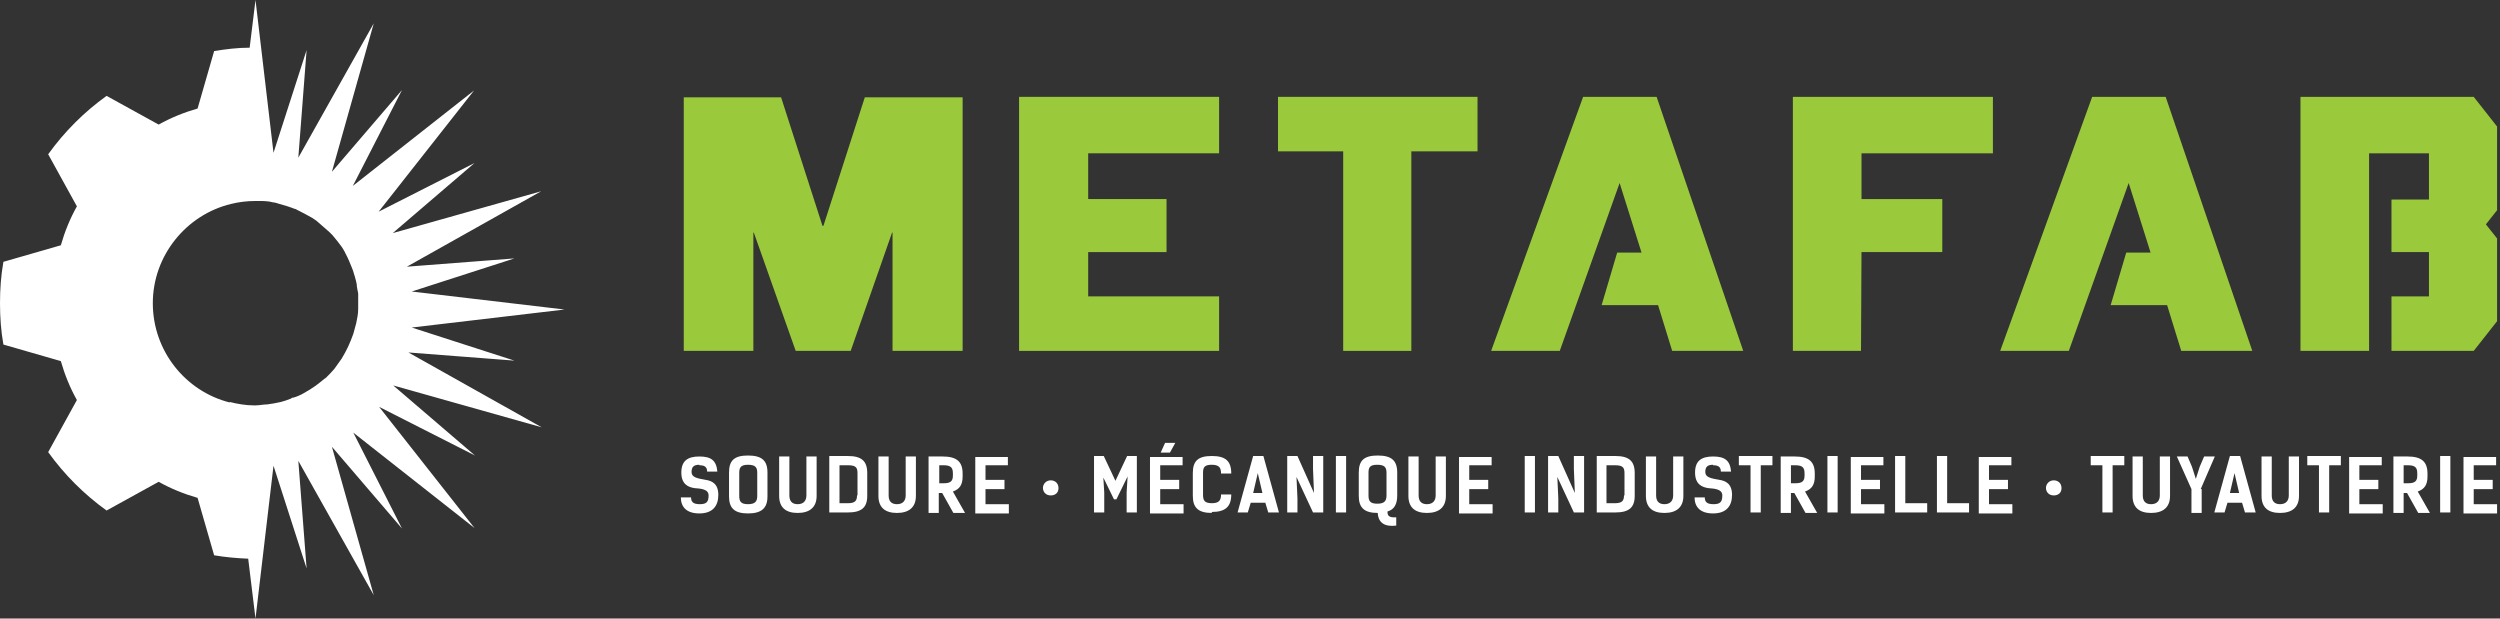
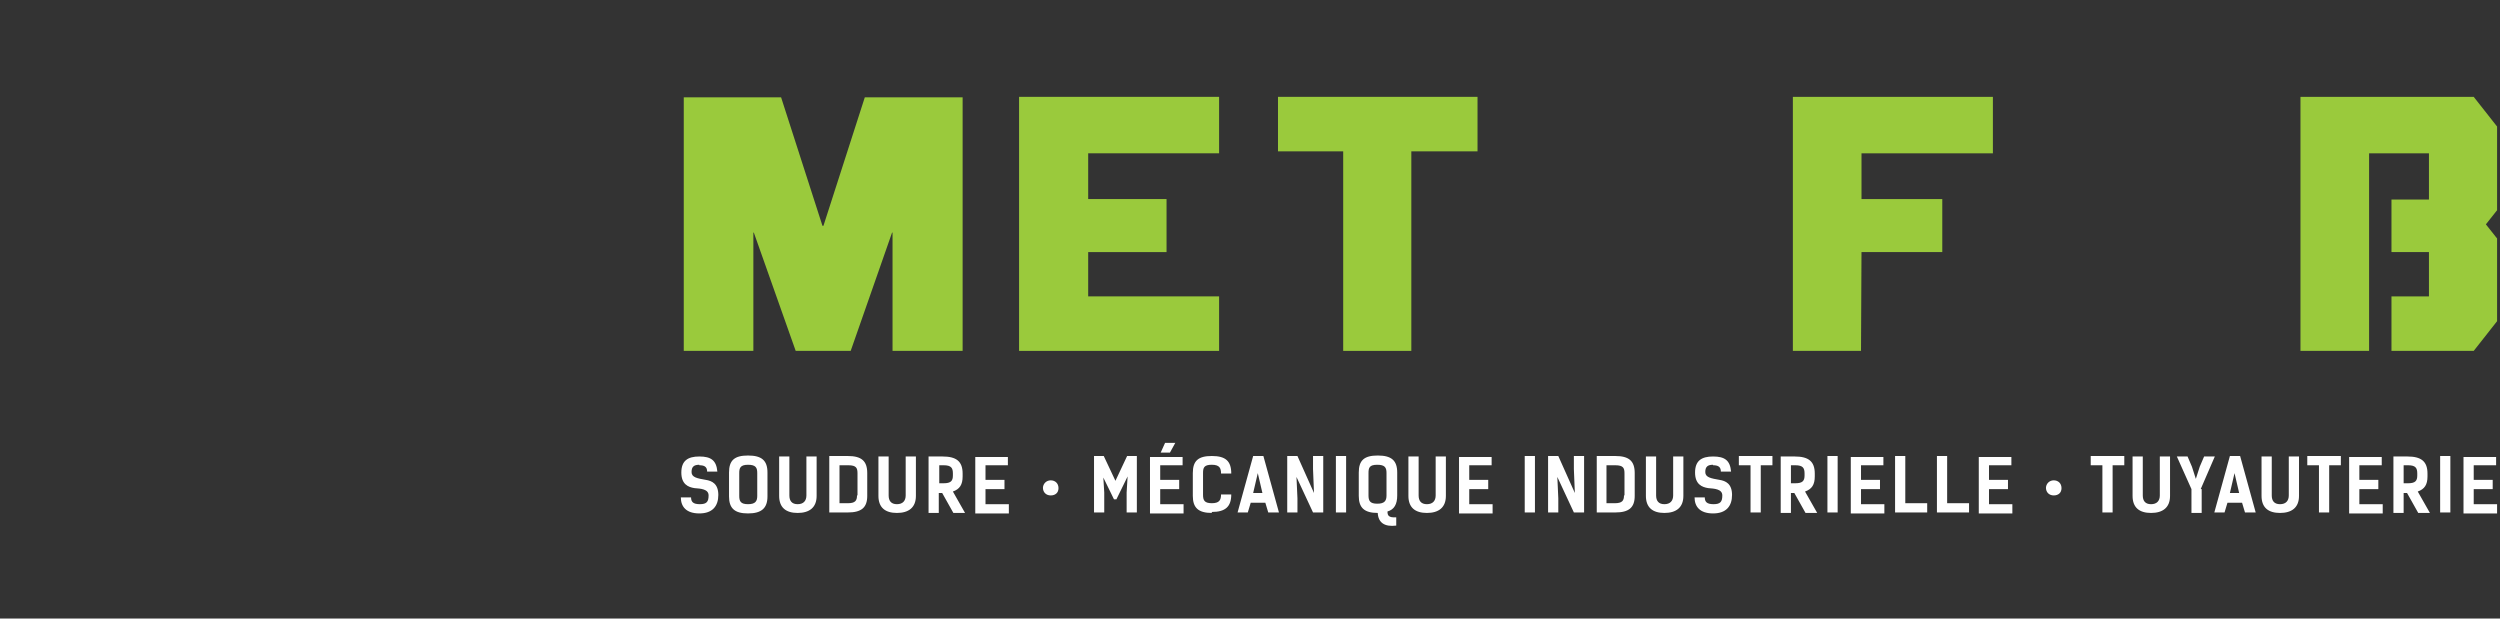
<svg xmlns="http://www.w3.org/2000/svg" id="Layer_1" viewBox="0 0 513.7 127.1">
  <rect x="0" y="0" width="513.7" height="127.1" fill="#333333" stroke="none" />
  <defs>
    <style>      .st0 {        fill: #fff;      }      .st1 {        fill: #9aca3c;      }    </style>
  </defs>
  <g id="Layer_11" data-name="Layer_1">
    <g>
      <g>
        <polygon class="st1" points="262.6 31.1 276 31.1 276 72.1 290 72.1 290 31.1 303.6 31.1 303.6 19.9 262.6 19.9 262.6 31.1" />
-         <polygon class="st1" points="325.3 19.9 306.4 72.1 320.5 72.1 332.8 37.6 337.3 51.9 332.3 51.9 329.1 62.7 340.7 62.7 343.6 72.1 358.2 72.1 340.4 19.9 325.3 19.9" />
        <polygon class="st1" points="368.4 72.1 382.4 72.1 382.5 51.8 399.1 51.8 399.1 40.9 382.5 40.9 382.5 31.5 409.5 31.5 409.5 19.9 368.4 19.9 368.4 72.1" />
        <polygon class="st1" points="209.4 72.1 250.5 72.1 250.5 60.9 223.6 60.9 223.6 51.8 239.7 51.8 239.7 40.9 223.6 40.9 223.6 31.5 250.5 31.5 250.5 19.9 209.4 19.9 209.4 72.1" />
        <polygon class="st1" points="513.1 26 508.3 19.9 472.7 19.9 472.7 72.1 486.8 72.1 486.8 60.9 486.8 51.8 486.8 41 486.8 31.5 499.1 31.5 499.1 41 491.4 41 491.4 51.8 499.1 51.8 499.1 60.9 491.4 60.9 491.4 72.1 508.3 72.1 513.1 66 513.1 49 510.8 46.1 513.1 43.2 513.1 26" />
-         <polygon class="st1" points="429.9 19.9 411 72.1 425.1 72.1 437.4 37.6 441.9 51.9 436.9 51.9 433.7 62.7 445.3 62.7 448.2 72.1 462.8 72.1 445 19.9 429.9 19.9" />
        <polygon class="st1" points="169.2 46.4 169 46.4 160.5 20 140.5 20 140.5 72.1 154.8 72.1 154.8 47.8 154.9 47.8 163.5 72.1 174.8 72.1 183.3 47.8 183.4 47.8 183.4 72.1 197.8 72.1 197.8 20 177.7 20 169.2 46.4" />
      </g>
-       <path class="st0" d="M83.6,72.4l22.1,1.7-21.1-6.8,31.4-3.7-31.4-3.7,21.1-6.8-22.1,1.7,27.6-15.5-30.5,8.6,16.8-14.4-19.7,10,19.6-24.9-24.9,19.6,10.1-19.7-14.4,16.8,8.6-30.5-15.5,27.6,1.7-22.1-6.8,21.1L52.5,0l-1.2,9.8c-2.5,0-4.9.3-7.3.7l-3.4,11.8c-2.8.8-5.5,1.9-8,3.3l-10.7-5.9c-4.6,3.3-8.7,7.4-12,12l5.9,10.7c-1.4,2.5-2.5,5.2-3.3,8l-11.8,3.4C.2,56.6,0,59.4,0,62.3s.2,5.7.7,8.5l11.8,3.4c.8,2.8,1.9,5.5,3.3,8l-5.9,10.7c3.3,4.6,7.4,8.7,12,12l10.7-5.9c2.5,1.4,5.2,2.5,8,3.3l3.4,11.8c2.3.4,4.7.6,7,.7l1.5,12.3,3.7-31.4,6.8,21.1-1.7-22.1,15.5,27.6-8.6-30.5,14.4,16.8-10-19.7,24.9,19.6-19.6-24.9,19.7,10-16.8-14.4,30.5,8.6-27.6-15.5h-.1ZM47.2,82.7c-9.1-2.3-15.8-10.6-15.8-20.4s6.9-18.2,16.1-20.4c1.6-.4,3.3-.6,5-.6s.3,0,.5,0c1.1,0,2.1,0,3.2.3.4,0,.8.2,1.2.3,1.1.3,2.1.6,3.1,1,.3,0,.6.3.9.4,1,.5,1.9,1,2.8,1.5.4.3.8.5,1.1.8.8.7,1.6,1.4,2.4,2.1.2.2.4.4.6.6.7.8,1.3,1.6,1.9,2.4.3.5.6.9.8,1.4.5.9.9,1.9,1.3,2.9l.2.5c.3.9.6,1.9.8,2.9,0,.6.2,1.3.3,1.9v3.2c0,1-.2,1.9-.4,2.9-.2.7-.4,1.5-.6,2.2-.3.9-.7,1.8-1.1,2.7h0c-.4.8-.8,1.6-1.3,2.4-.5.7-1,1.4-1.5,2.1-.5.6-1.1,1.2-1.7,1.8,0,0-.2.2-.3.2-.6.5-1.2,1-1.9,1.5-.7.5-1.5,1-2.4,1.5-.7.4-1.4.7-2.1.9-.2,0-.3,0-.5.2-.7.3-1.4.5-2.1.7-.9.2-1.9.4-2.8.5-.8,0-1.6.2-2.4.2s-.2,0-.3,0c-1.7,0-3.4-.3-5-.7h0Z" />
    </g>
  </g>
  <path class="st0" d="M143.7,95.5c-1.1,0-1.6.4-1.6,1.5s1.2,1.3,2.9,1.6c1.3.2,2.6.8,2.6,3.1s-1.2,3.8-3.9,3.8-3.8-1.4-3.8-3.3h2.1c0,.9.4,1.4,1.8,1.4s1.8-.5,1.8-1.8-1.6-1.4-2.9-1.5c-1.3-.2-2.7-.8-2.7-3.2s1.3-3.3,3.7-3.3,3.5.8,3.7,3.1h-2.1c0-1-.6-1.3-1.6-1.3ZM149.8,102v-4.9c0-2.5,1.1-3.5,3.9-3.5s4,1,4,3.5v4.9c0,2.4-1.2,3.5-4,3.5s-3.9-1.1-3.9-3.5ZM155.6,101.9v-4.7c0-1.1-.3-1.7-1.9-1.7s-1.8.7-1.8,1.7v4.7c0,1.1.3,1.7,1.8,1.7s1.9-.6,1.9-1.7ZM167.8,93.8v8.1c0,2.4-1.5,3.5-3.9,3.5s-3.8-1.1-3.8-3.5v-8.1h2.1v8c0,1.1.5,1.8,1.7,1.8s1.8-.7,1.8-1.8v-8h2.1ZM178.2,97.2v4.7c0,2.4-1.2,3.4-4,3.4h-3.8v-11.6h3.8c2.8,0,4,1,4,3.5ZM176.2,101.8v-4.5c0-1.1-.2-1.7-1.9-1.7h-1.8v7.8h1.7c1.5,0,1.9-.5,1.9-1.6ZM188.2,93.8v8.1c0,2.4-1.5,3.5-3.9,3.5s-3.8-1.1-3.8-3.5v-8.1h2.1v8c0,1.1.5,1.8,1.7,1.8s1.8-.7,1.8-1.8v-8h2.1ZM193.7,101.3h-.8v4.1h-2.1v-11.6h2.9c2.8,0,4.1,1,4.1,3.5v.6c0,1.7-.6,2.6-2,3.1l2.5,4.4h-2.4l-2.3-4.1ZM195.8,97.7v-.4c0-1.1-.3-1.7-1.9-1.7h-.9v3.7h.9c1.5,0,1.9-.5,1.9-1.6ZM207.1,95.6h-4.6v3h3.9v1.9h-3.9v3.1h4.8v1.9h-6.9v-11.6h6.7v1.8ZM214.3,100.3c0-.9.7-1.6,1.6-1.6s1.6.6,1.6,1.6-.7,1.5-1.6,1.5-1.6-.6-1.6-1.6ZM226.7,97.9l.2,3.3v4.1h-2.1v-11.6h2l2.4,5.1,2.4-5.1h2v11.6h-2.1v-4.1l.2-3.3-2.3,4.7h-.5l-2.3-4.7ZM243,95.6h-4.6v3h3.9v1.9h-3.9v3.1h4.8v1.9h-6.9v-11.6h6.7v1.8ZM238.5,93l.9-2h2.1l-1.1,2h-1.8ZM249,105.4c-2.8,0-3.9-1.1-3.9-3.5v-4.7c0-2.5,1.1-3.5,3.9-3.5s4,1,4,3.6h-2.1c0-1.1-.3-1.8-1.9-1.8s-1.8.6-1.8,1.7v4.5c0,1.1.3,1.7,1.8,1.7s1.9-.6,1.9-1.8h2.1c0,2.5-1.2,3.6-4,3.6ZM260.6,105.3l-.6-2h-3l-.6,2h-2.1l3.2-11.6h2.1l3.2,11.6h-2.1ZM258.5,97l-1,4.3h1.9l-1-4.3ZM269.8,105.3l-3.4-7.3.2,4.4v2.9h-2.1v-11.6h2.1l3.4,7.6-.2-4.9v-2.7h2.1v11.6h-2ZM274.5,105.3v-11.6h2.1v11.6h-2.1ZM279.2,101.9v-4.8c0-2.5,1.1-3.5,3.9-3.5s4,1,4,3.5v4.7c0,1.8-.6,2.9-2,3.3,0,.8.2,1.3,1.8,1.2v1.7c-2.4.3-3.7-.6-3.8-2.6-2.8,0-3.9-1.1-3.9-3.5ZM284.9,101.8v-4.6c0-1.1-.3-1.7-1.9-1.7s-1.8.6-1.8,1.7v4.6c0,1.1.3,1.7,1.8,1.7s1.9-.6,1.9-1.7ZM297.1,93.8v8.1c0,2.4-1.5,3.5-3.9,3.5s-3.8-1.1-3.8-3.5v-8.1h2.1v8c0,1.1.5,1.8,1.7,1.8s1.8-.7,1.8-1.8v-8h2.1ZM306.5,95.6h-4.6v3h3.9v1.9h-3.9v3.1h4.8v1.9h-6.9v-11.6h6.7v1.8ZM313.3,105.3v-11.6h2.1v11.6h-2.1ZM323.4,105.3l-3.4-7.3.2,4.4v2.9h-2.1v-11.6h2.1l3.4,7.6-.2-4.9v-2.7h2.1v11.6h-2ZM335.9,97.2v4.7c0,2.4-1.2,3.4-4,3.4h-3.8v-11.6h3.8c2.8,0,4,1,4,3.5ZM333.8,101.8v-4.5c0-1.1-.2-1.7-1.9-1.7h-1.8v7.8h1.7c1.5,0,1.9-.5,1.9-1.6ZM345.9,93.8v8.1c0,2.4-1.5,3.5-3.9,3.5s-3.8-1.1-3.8-3.5v-8.1h2.1v8c0,1.1.5,1.8,1.7,1.8s1.8-.7,1.8-1.8v-8h2.1ZM352,95.5c-1.1,0-1.6.4-1.6,1.5s1.2,1.3,2.9,1.6c1.3.2,2.6.8,2.6,3.1s-1.2,3.8-3.9,3.8-3.8-1.4-3.8-3.3h2.1c0,.9.4,1.4,1.8,1.4s1.8-.5,1.8-1.8-1.6-1.4-2.9-1.5c-1.3-.2-2.7-.8-2.7-3.2s1.3-3.3,3.7-3.3,3.5.8,3.7,3.1h-2.1c0-1-.6-1.3-1.6-1.3ZM361.8,95.6v9.7h-2.1v-9.7h-2.4v-1.9h6.9v1.9h-2.4ZM368.8,101.3h-.8v4.1h-2.1v-11.6h2.9c2.8,0,4.1,1,4.1,3.5v.6c0,1.7-.6,2.6-2,3.1l2.5,4.4h-2.4l-2.3-4.1ZM370.8,97.7v-.4c0-1.1-.3-1.7-1.9-1.7h-.9v3.7h.9c1.5,0,1.9-.5,1.9-1.6ZM375.5,105.3v-11.6h2.1v11.6h-2.1ZM387,95.6h-4.6v3h3.9v1.9h-3.9v3.1h4.8v1.9h-6.9v-11.6h6.7v1.8ZM389.4,105.3v-11.6h2.1v9.7h4.5v1.9h-6.6ZM398,105.3v-11.6h2.1v9.7h4.5v1.9h-6.6ZM413.3,95.6h-4.6v3h3.9v1.9h-3.9v3.1h4.8v1.9h-6.9v-11.6h6.7v1.8ZM420.4,100.3c0-.9.7-1.6,1.6-1.6s1.6.6,1.6,1.6-.7,1.5-1.6,1.5-1.6-.6-1.6-1.6ZM434.1,95.6v9.7h-2.1v-9.7h-2.4v-1.9h6.9v1.9h-2.4ZM445.9,93.8v8.1c0,2.4-1.5,3.5-3.9,3.5s-3.8-1.1-3.8-3.5v-8.1h2.1v8c0,1.1.5,1.8,1.7,1.8s1.8-.7,1.8-1.8v-8h2.1ZM452.4,100.5v4.9h-2.1v-4.9l-3-6.7h2.2l.9,2.1.8,2.5.8-2.5.9-2.1h2.2l-2.9,6.7ZM461.3,105.3l-.6-2h-3l-.6,2h-2.1l3.2-11.6h2.1l3.2,11.6h-2.1ZM459.2,97l-1,4.3h1.9l-1-4.3ZM472.4,93.8v8.1c0,2.4-1.5,3.5-3.9,3.5s-3.8-1.1-3.8-3.5v-8.1h2.1v8c0,1.1.5,1.8,1.7,1.8s1.8-.7,1.8-1.8v-8h2.1ZM478.6,95.6v9.7h-2.1v-9.7h-2.4v-1.9h6.9v1.9h-2.4ZM489.4,95.6h-4.6v3h3.9v1.9h-3.9v3.1h4.8v1.9h-6.9v-11.6h6.7v1.8ZM494.7,101.3h-.8v4.1h-2.1v-11.6h2.9c2.8,0,4.1,1,4.1,3.5v.6c0,1.7-.6,2.6-2,3.1l2.5,4.4h-2.4l-2.3-4.1ZM496.7,97.7v-.4c0-1.1-.3-1.7-1.9-1.7h-.9v3.7h.9c1.5,0,1.9-.5,1.9-1.6ZM501.4,105.3v-11.6h2.1v11.6h-2.1ZM512.9,95.6h-4.6v3h3.9v1.9h-3.9v3.1h4.8v1.9h-6.9v-11.6h6.7v1.8Z" />
</svg>